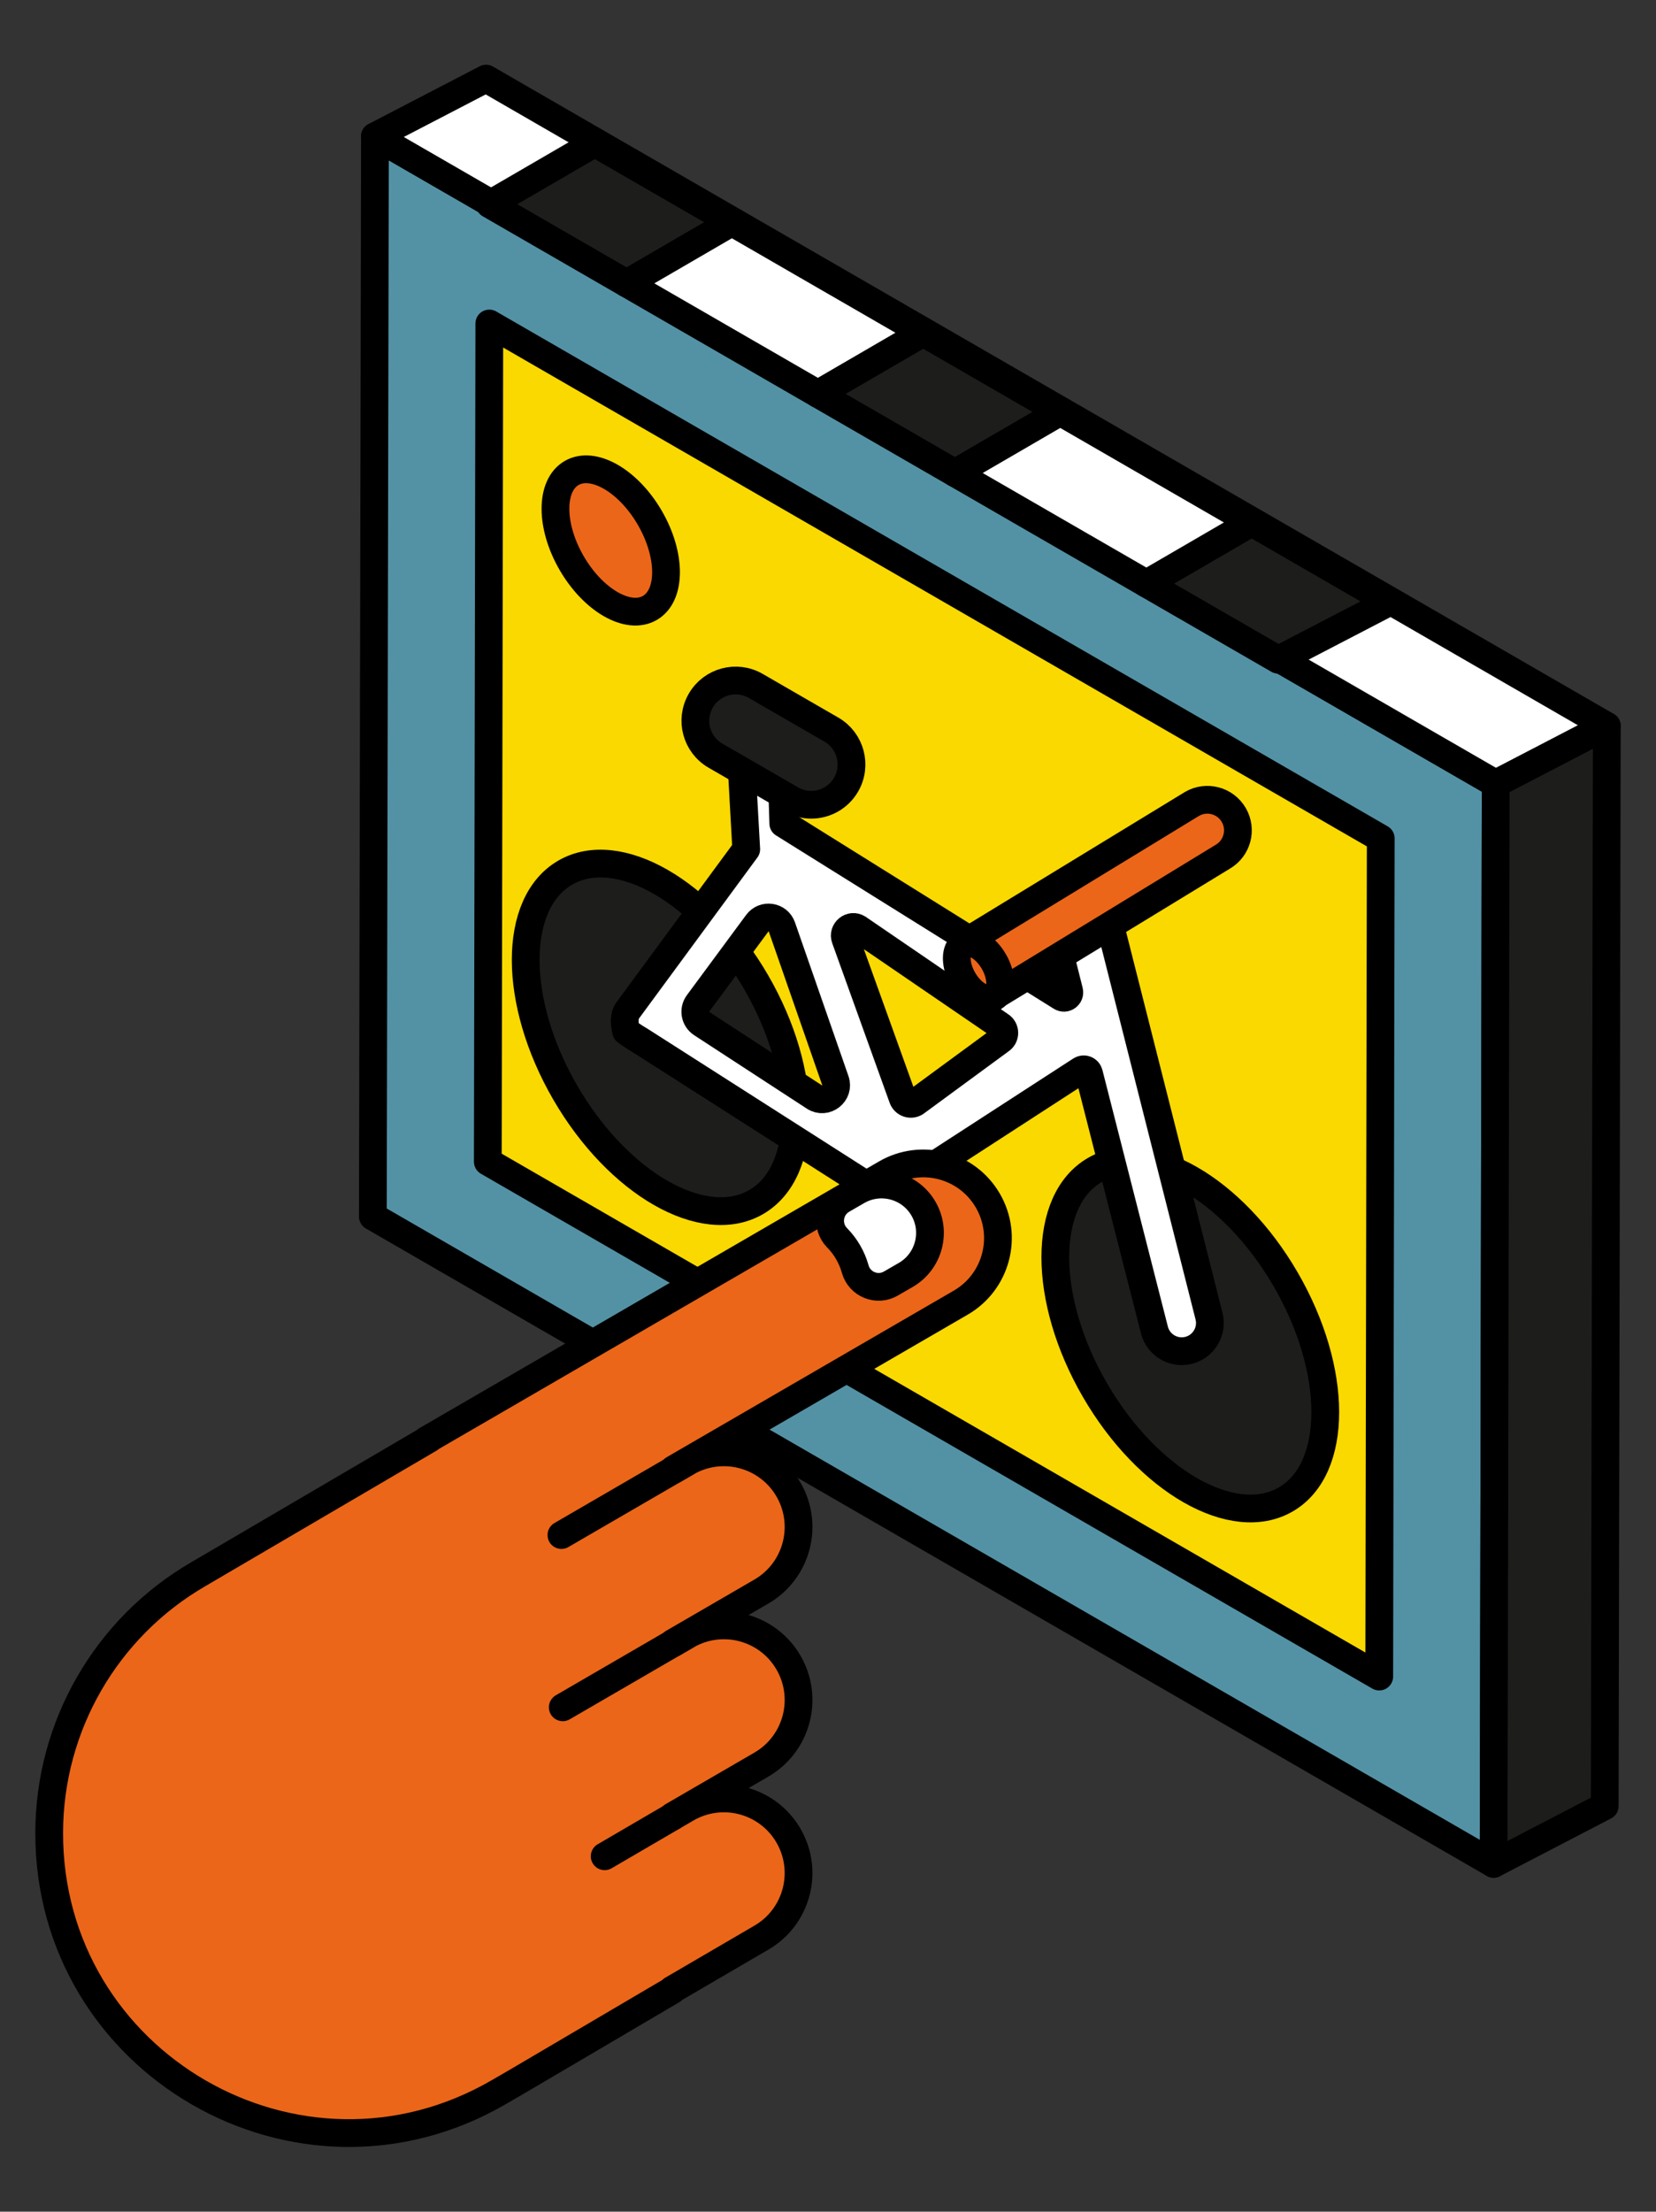
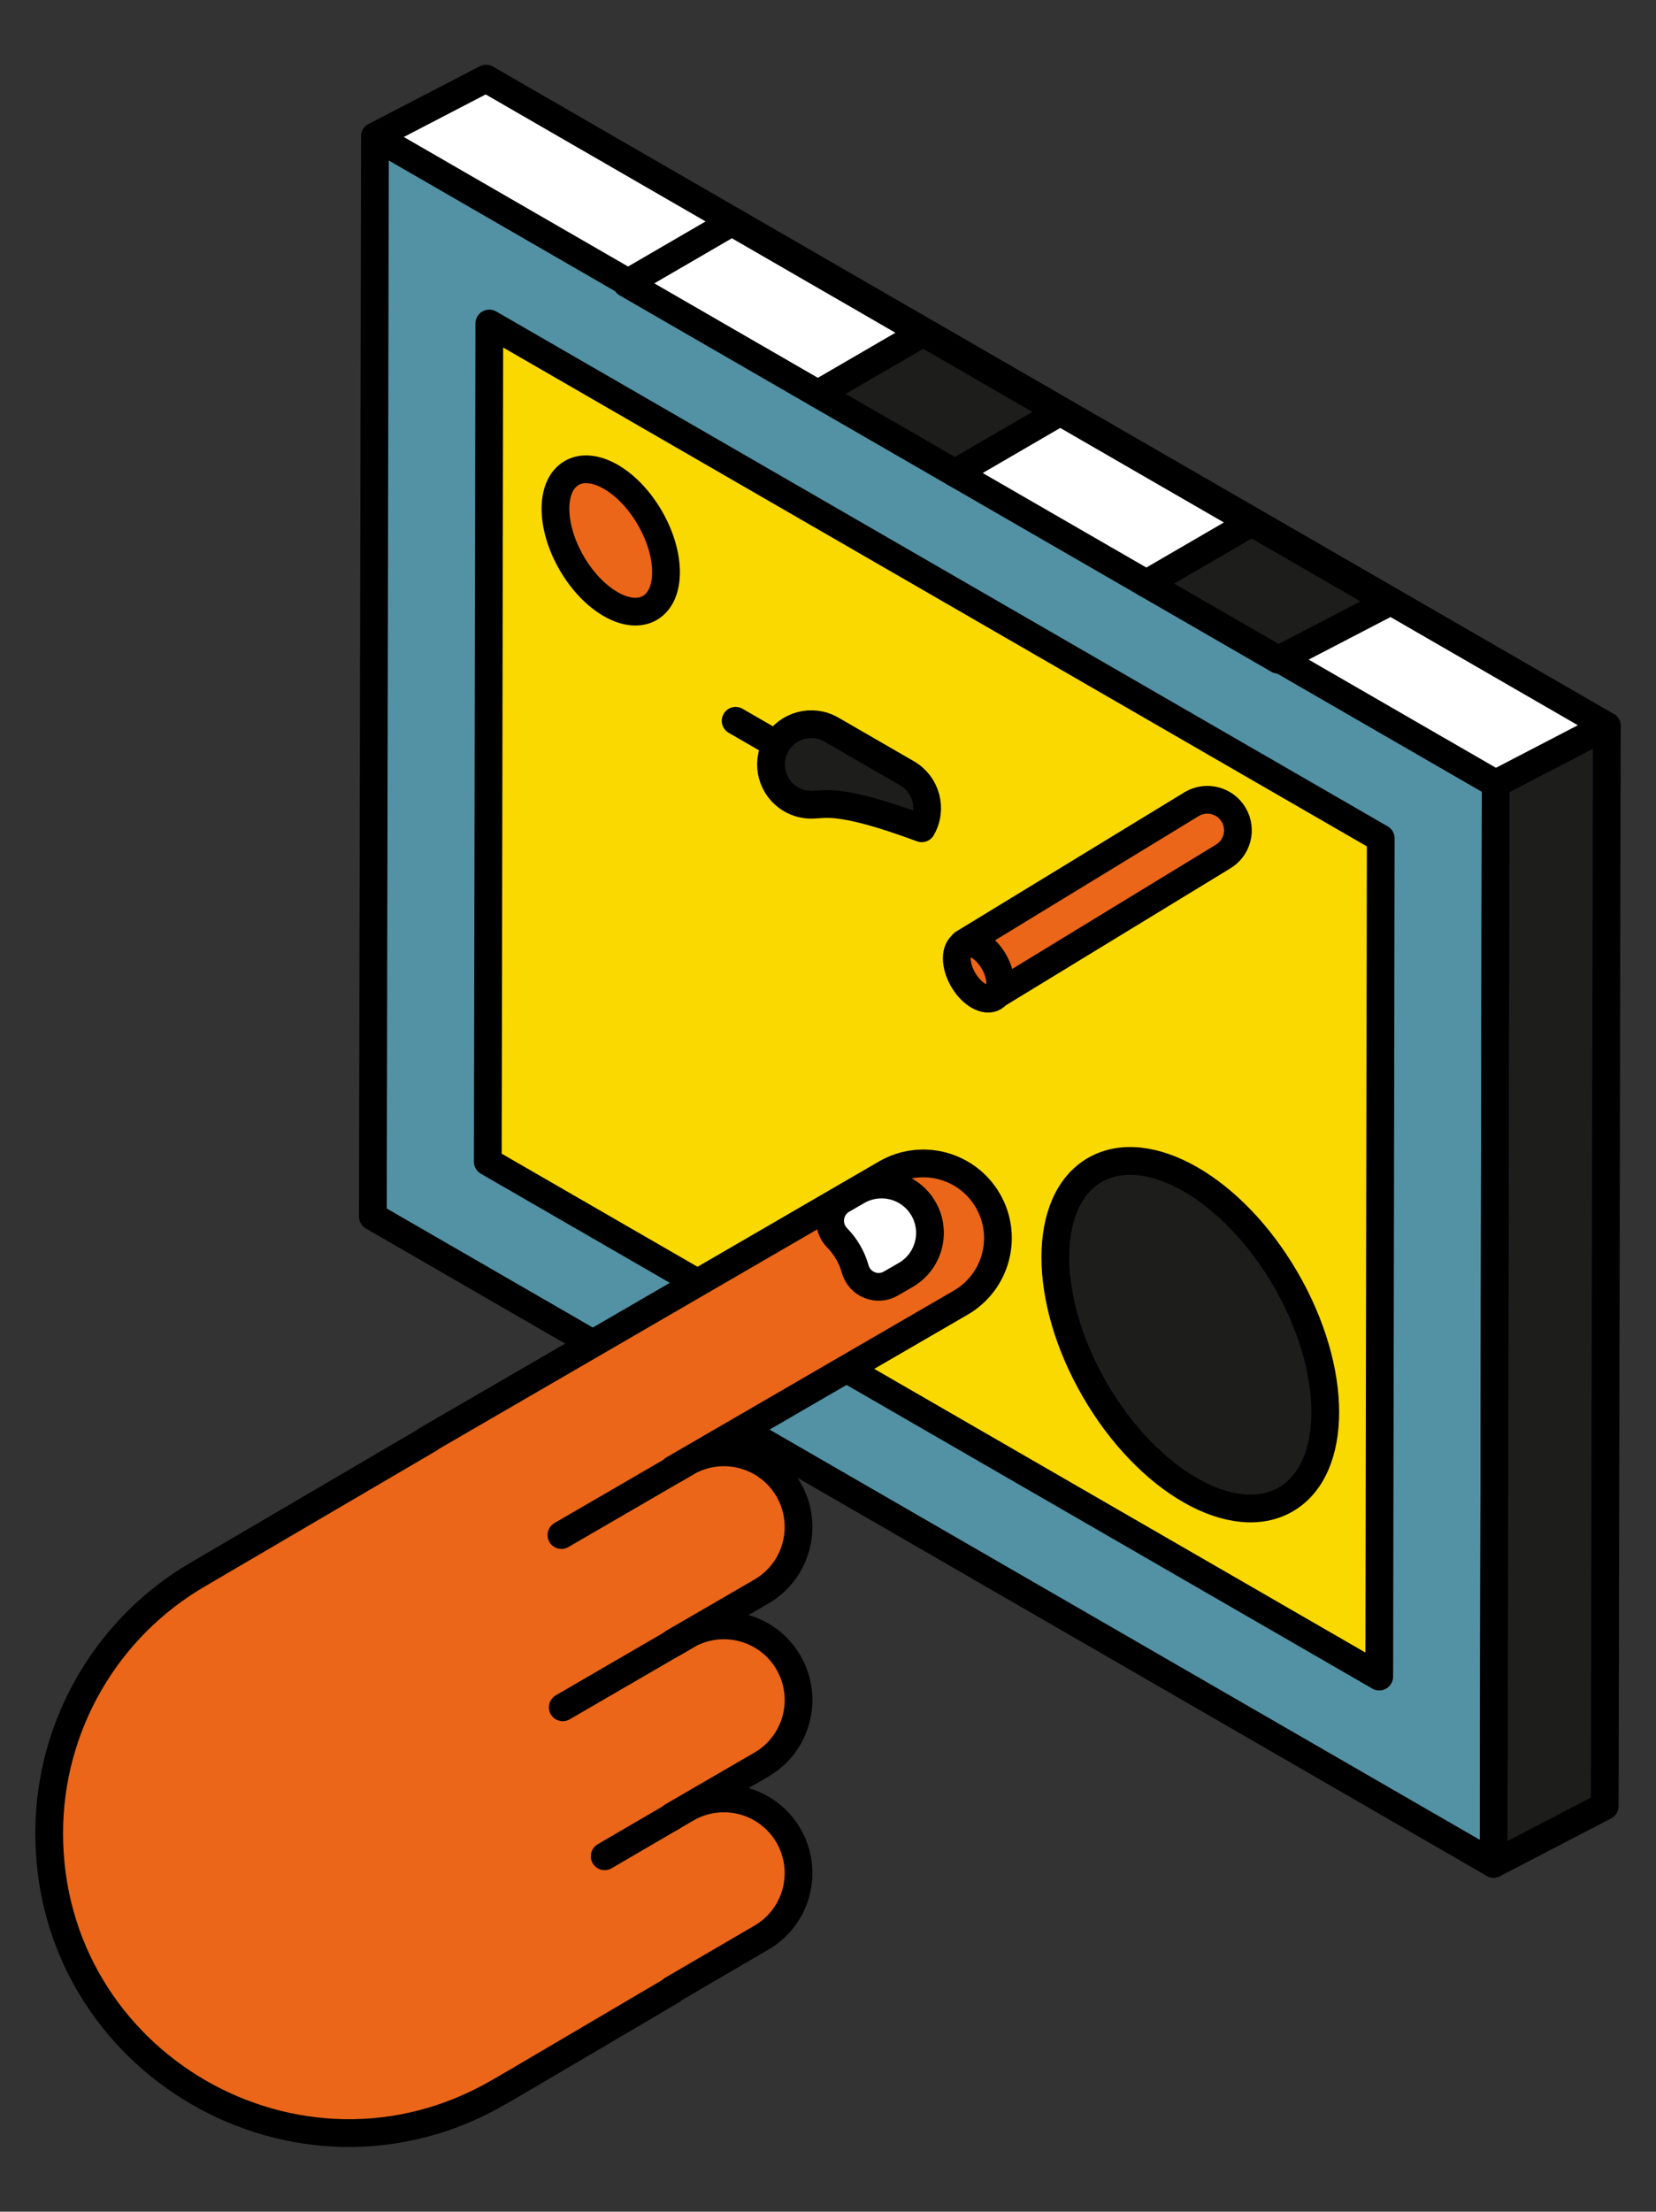
<svg xmlns="http://www.w3.org/2000/svg" version="1.1" id="Capa_1" x="0px" y="0px" width="119.355px" height="159.341px" viewBox="0 0 119.355 159.341" enable-background="new 0 0 119.355 159.341" xml:space="preserve">
  <rect x="0" y="0" width="119.355" height="159.341" fill="#333333" stroke="none" />
  <g>
    <path fill="none" stroke="#000000" stroke-width="2" stroke-linecap="round" stroke-linejoin="round" stroke-miterlimit="10" d="   M51.207,100.954c-1.128-3.523-2.266-7.115-2.277-10.815c-0.011-3.699,1.282-7.591,4.216-9.844c2.553-1.961,6.078-2.423,9.187-1.586   c8.359,2.25,12.413,12.256,20.395,15.607" />
    <g>
      <g>
        <g enable-background="new    ">
          <g>
            <polygon fill="#F9D900" stroke="#000000" stroke-width="2" stroke-linecap="round" stroke-linejoin="round" stroke-miterlimit="10" points="       105.532,57.744 105.395,130.373 29.143,86.348 29.279,13.72      " />
          </g>
          <g>
            <polygon fill="#5392A5" stroke="#000000" stroke-width="2" stroke-linecap="round" stroke-linejoin="round" stroke-miterlimit="10" points="       105.532,57.744 108.538,55.997 108.401,128.626 105.395,130.373      " />
          </g>
          <g>
            <polygon fill="#5392A5" stroke="#000000" stroke-width="2" stroke-linecap="round" stroke-linejoin="round" stroke-miterlimit="10" points="       29.279,13.72 32.285,11.973 108.538,55.997 105.532,57.744      " />
          </g>
        </g>
      </g>
      <g>
        <g enable-background="new    ">
          <g>
            <polygon fill="#5392A5" stroke="#000000" stroke-width="2" stroke-linecap="round" stroke-linejoin="round" stroke-miterlimit="10" points="       31.528,17.623 34.534,15.876 34.412,83.305 31.406,85.052      " />
          </g>
          <g>
            <polygon fill="#5392A5" stroke="#000000" stroke-width="2" stroke-linecap="round" stroke-linejoin="round" stroke-miterlimit="10" points="       31.406,85.052 34.412,83.305 106.153,124.724 103.147,126.471      " />
          </g>
          <g>
            <path fill="#5392A5" stroke="#000000" stroke-width="2" stroke-linecap="round" stroke-linejoin="round" stroke-miterlimit="10" d="       M27.024,9.823l80.778,46.637l-0.151,77.82L26.873,87.643L27.024,9.823z M99.408,120.788l0.109-60.387l-64.25-37.094       l-0.109,60.387L99.408,120.788" />
          </g>
          <g>
            <polygon fill="#FFFFFF" stroke="#000000" stroke-width="2" stroke-linecap="round" stroke-linejoin="round" stroke-miterlimit="10" points="       27.024,9.823 35.032,5.663 115.81,52.3 107.802,56.46      " />
          </g>
          <g>
            <polygon fill="#1D1D1B" stroke="#000000" stroke-width="2" stroke-linecap="round" stroke-linejoin="round" stroke-miterlimit="10" points="       107.802,56.46 115.81,52.3 115.659,130.12 107.651,134.28      " />
          </g>
        </g>
        <g>
-           <polygon fill="#1D1D1B" stroke="#000000" stroke-width="2" stroke-linecap="round" stroke-linejoin="round" stroke-miterlimit="10" points="      42.872,10.31 35.29,14.715 45.166,20.417 52.748,16.011     " />
          <polygon fill="#FFFFFF" stroke="#000000" stroke-width="2" stroke-linecap="round" stroke-linejoin="round" stroke-miterlimit="10" points="      52.748,16.011 45.166,20.417 58.957,28.38 66.539,23.974     " />
          <polygon fill="#1D1D1B" stroke="#000000" stroke-width="2" stroke-linecap="round" stroke-linejoin="round" stroke-miterlimit="10" points="      66.539,23.974 58.957,28.38 68.833,34.081 76.415,29.676     " />
          <polygon fill="#1D1D1B" stroke="#000000" stroke-width="2" stroke-linecap="round" stroke-linejoin="round" stroke-miterlimit="10" points="      82.624,42.044 92.13,47.532 100.138,43.372 90.206,37.638     " />
          <polygon fill="#FFFFFF" stroke="#000000" stroke-width="2" stroke-linecap="round" stroke-linejoin="round" stroke-miterlimit="10" points="      76.415,29.676 68.833,34.081 82.624,42.044 90.206,37.638     " />
        </g>
      </g>
    </g>
    <g>
      <g>
-         <ellipse transform="matrix(0.865 -0.502 0.502 0.865 -31.076 34.045)" fill="#1D1D1B" stroke="#000000" stroke-width="2" stroke-linecap="round" stroke-linejoin="round" stroke-miterlimit="10" cx="47.632" cy="74.685" rx="7.945" ry="13.716" />
-       </g>
+         </g>
      <g>
        <ellipse transform="matrix(0.865 -0.502 0.502 0.865 -36.66 56.119)" fill="#1D1D1B" stroke="#000000" stroke-width="2" stroke-linecap="round" stroke-linejoin="round" stroke-miterlimit="10" cx="85.799" cy="96.082" rx="7.945" ry="13.716" />
      </g>
      <g>
-         <path fill="#FFFFFF" stroke="#000000" stroke-width="2" stroke-linecap="round" stroke-linejoin="round" stroke-miterlimit="10" d="     M50.312,72.289l4.268-5.776c0.484-0.656,1.505-0.501,1.773,0.269l3.853,11.067c0.318,0.913-0.701,1.711-1.511,1.183l-8.121-5.291     C50.085,73.423,49.966,72.758,50.312,72.289z M65.063,79.116l-4.139-11.5c-0.199-0.552,0.409-1.046,0.909-0.738l10.257,7.01     c0.393,0.242,0.394,0.813,0.001,1.056l-6.118,4.49C65.638,79.641,65.196,79.487,65.063,79.116z M79.188,63.412l-3.868,1.078     l1.739,6.911c0.085,0.339-0.286,0.609-0.582,0.424l-20.021-12.49l-0.153-4.845l-2.916-0.444l0.398,7.137l-8.589,11.674     c-0.21,0.346-0.209,0.855-0.068,1.442c0,0,0.564,0.412,0.984,0.646l16.325,10.424c1.135,0.631,2.349,0.514,3.167-0.305     L77.897,77.1c0.223-0.144,0.522-0.027,0.588,0.23l4.72,18.496c0.275,1.064,1.347,1.716,2.418,1.471l0,0     c1.112-0.254,1.797-1.375,1.515-2.481L79.188,63.412z" />
-       </g>
+         </g>
    </g>
    <g>
      <g enable-background="new    ">
        <path fill="#EB6619" stroke="#000000" stroke-width="2" stroke-linecap="round" stroke-linejoin="round" stroke-miterlimit="10" d="     M85.913,57.918L69.42,67.975c0.285-0.166,0.679-0.143,1.111,0.107c0.861,0.497,1.561,1.71,1.559,2.7     c-0.001,0.491-0.176,0.837-0.457,1.001l16.493-10.057c1.051-0.611,1.408-1.959,0.797-3.01v0     C88.311,57.664,86.964,57.308,85.913,57.918z" />
        <g>
          <ellipse transform="matrix(0.865 -0.502 0.502 0.865 -25.562 44.897)" fill="#EB6619" stroke="#000000" stroke-width="2" stroke-linecap="round" stroke-linejoin="round" stroke-miterlimit="10" cx="70.526" cy="69.879" rx="1.277" ry="2.204" />
        </g>
      </g>
    </g>
    <g>
      <line fill="#5392A5" stroke="#000000" stroke-width="2" stroke-linecap="round" stroke-linejoin="round" stroke-miterlimit="10" x1="53.02" y1="51.93" x2="58.471" y2="55.077" />
-       <path fill="#1D1D1B" stroke="#000000" stroke-width="2" stroke-linecap="round" stroke-linejoin="round" stroke-miterlimit="10" d="    M58.468,57.978c-0.493,0-0.992-0.125-1.448-0.389l-5.451-3.147c-1.387-0.801-1.863-2.576-1.062-3.963    c0.801-1.388,2.577-1.863,3.963-1.062l5.451,3.147c1.387,0.801,1.863,2.576,1.062,3.963C60.446,57.458,59.47,57.978,58.468,57.978    z" />
+       <path fill="#1D1D1B" stroke="#000000" stroke-width="2" stroke-linecap="round" stroke-linejoin="round" stroke-miterlimit="10" d="    M58.468,57.978c-0.493,0-0.992-0.125-1.448-0.389c-1.387-0.801-1.863-2.576-1.062-3.963    c0.801-1.388,2.577-1.863,3.963-1.062l5.451,3.147c1.387,0.801,1.863,2.576,1.062,3.963C60.446,57.458,59.47,57.978,58.468,57.978    z" />
    </g>
    <ellipse transform="matrix(0.865 -0.502 0.502 0.865 -13.587 27.385)" fill="#EB6619" stroke="#000000" stroke-width="2" stroke-linecap="round" stroke-linejoin="round" stroke-miterlimit="10" cx="44.019" cy="38.903" rx="3.254" ry="5.618" />
    <g>
      <path fill="#EB6619" stroke="#000000" stroke-width="2" stroke-linecap="round" stroke-linejoin="round" stroke-miterlimit="10" d="    M71.196,86.495c-1.492-2.568-4.784-3.44-7.352-1.948L30.725,103.76c0.075-0.043,0.154-0.079,0.235-0.112l-16.682,9.773    c-6.626,3.851-10.712,10.927-10.733,18.591v0c-0.047,16.661,18.007,27.084,32.412,18.713l0.851-0.494    c-0.002,0.001-0.004,0.004-0.006,0.005l0.559-0.326l11.083-6.519l0-0.04l6.434-3.755c2.568-1.492,3.44-4.784,1.948-7.353    c-1.493-2.568-4.784-3.44-7.352-1.948l-0.994,0.58l0-0.032l6.399-3.714c2.568-1.493,3.44-4.784,1.948-7.353    c-1.493-2.568-4.784-3.44-7.352-1.948l-0.959,0.556l0-0.029l6.363-3.693c2.568-1.493,3.44-4.784,1.948-7.353v0    c-1.493-2.568-4.784-3.44-7.352-1.948l-0.923,0.536l0-0.047l20.699-12.005C71.817,92.355,72.689,89.063,71.196,86.495z" />
      <path fill="#FFFFFF" stroke="#000000" stroke-width="2" stroke-linecap="round" stroke-linejoin="round" stroke-miterlimit="10" d="    M61.792,85.806l-1.087,0.628c-0.985,0.569-1.174,1.912-0.384,2.73l0.05,0.052c0.59,0.611,1.021,1.358,1.257,2.174l0.016,0.055    c0.316,1.093,1.574,1.599,2.559,1.03l1.082-0.625c1.666-0.963,2.238-3.112,1.271-4.776l0,0    C65.589,85.411,63.458,84.844,61.792,85.806z" />
      <g>
        <g enable-background="new    ">
          <line fill="#EB6619" stroke="#000000" stroke-width="2" stroke-linecap="round" stroke-linejoin="round" stroke-miterlimit="10" x1="49.473" y1="105.363" x2="40.464" y2="110.592" />
        </g>
      </g>
      <g>
        <g enable-background="new    ">
          <line fill="#EB6619" stroke="#000000" stroke-width="2" stroke-linecap="round" stroke-linejoin="round" stroke-miterlimit="10" x1="49.473" y1="117.829" x2="40.561" y2="123.002" />
        </g>
      </g>
      <g>
        <g enable-background="new    ">
          <line fill="#EB6619" stroke="#000000" stroke-width="2" stroke-linecap="round" stroke-linejoin="round" stroke-miterlimit="10" x1="48.479" y1="130.876" x2="43.581" y2="133.734" />
        </g>
      </g>
    </g>
  </g>
</svg>